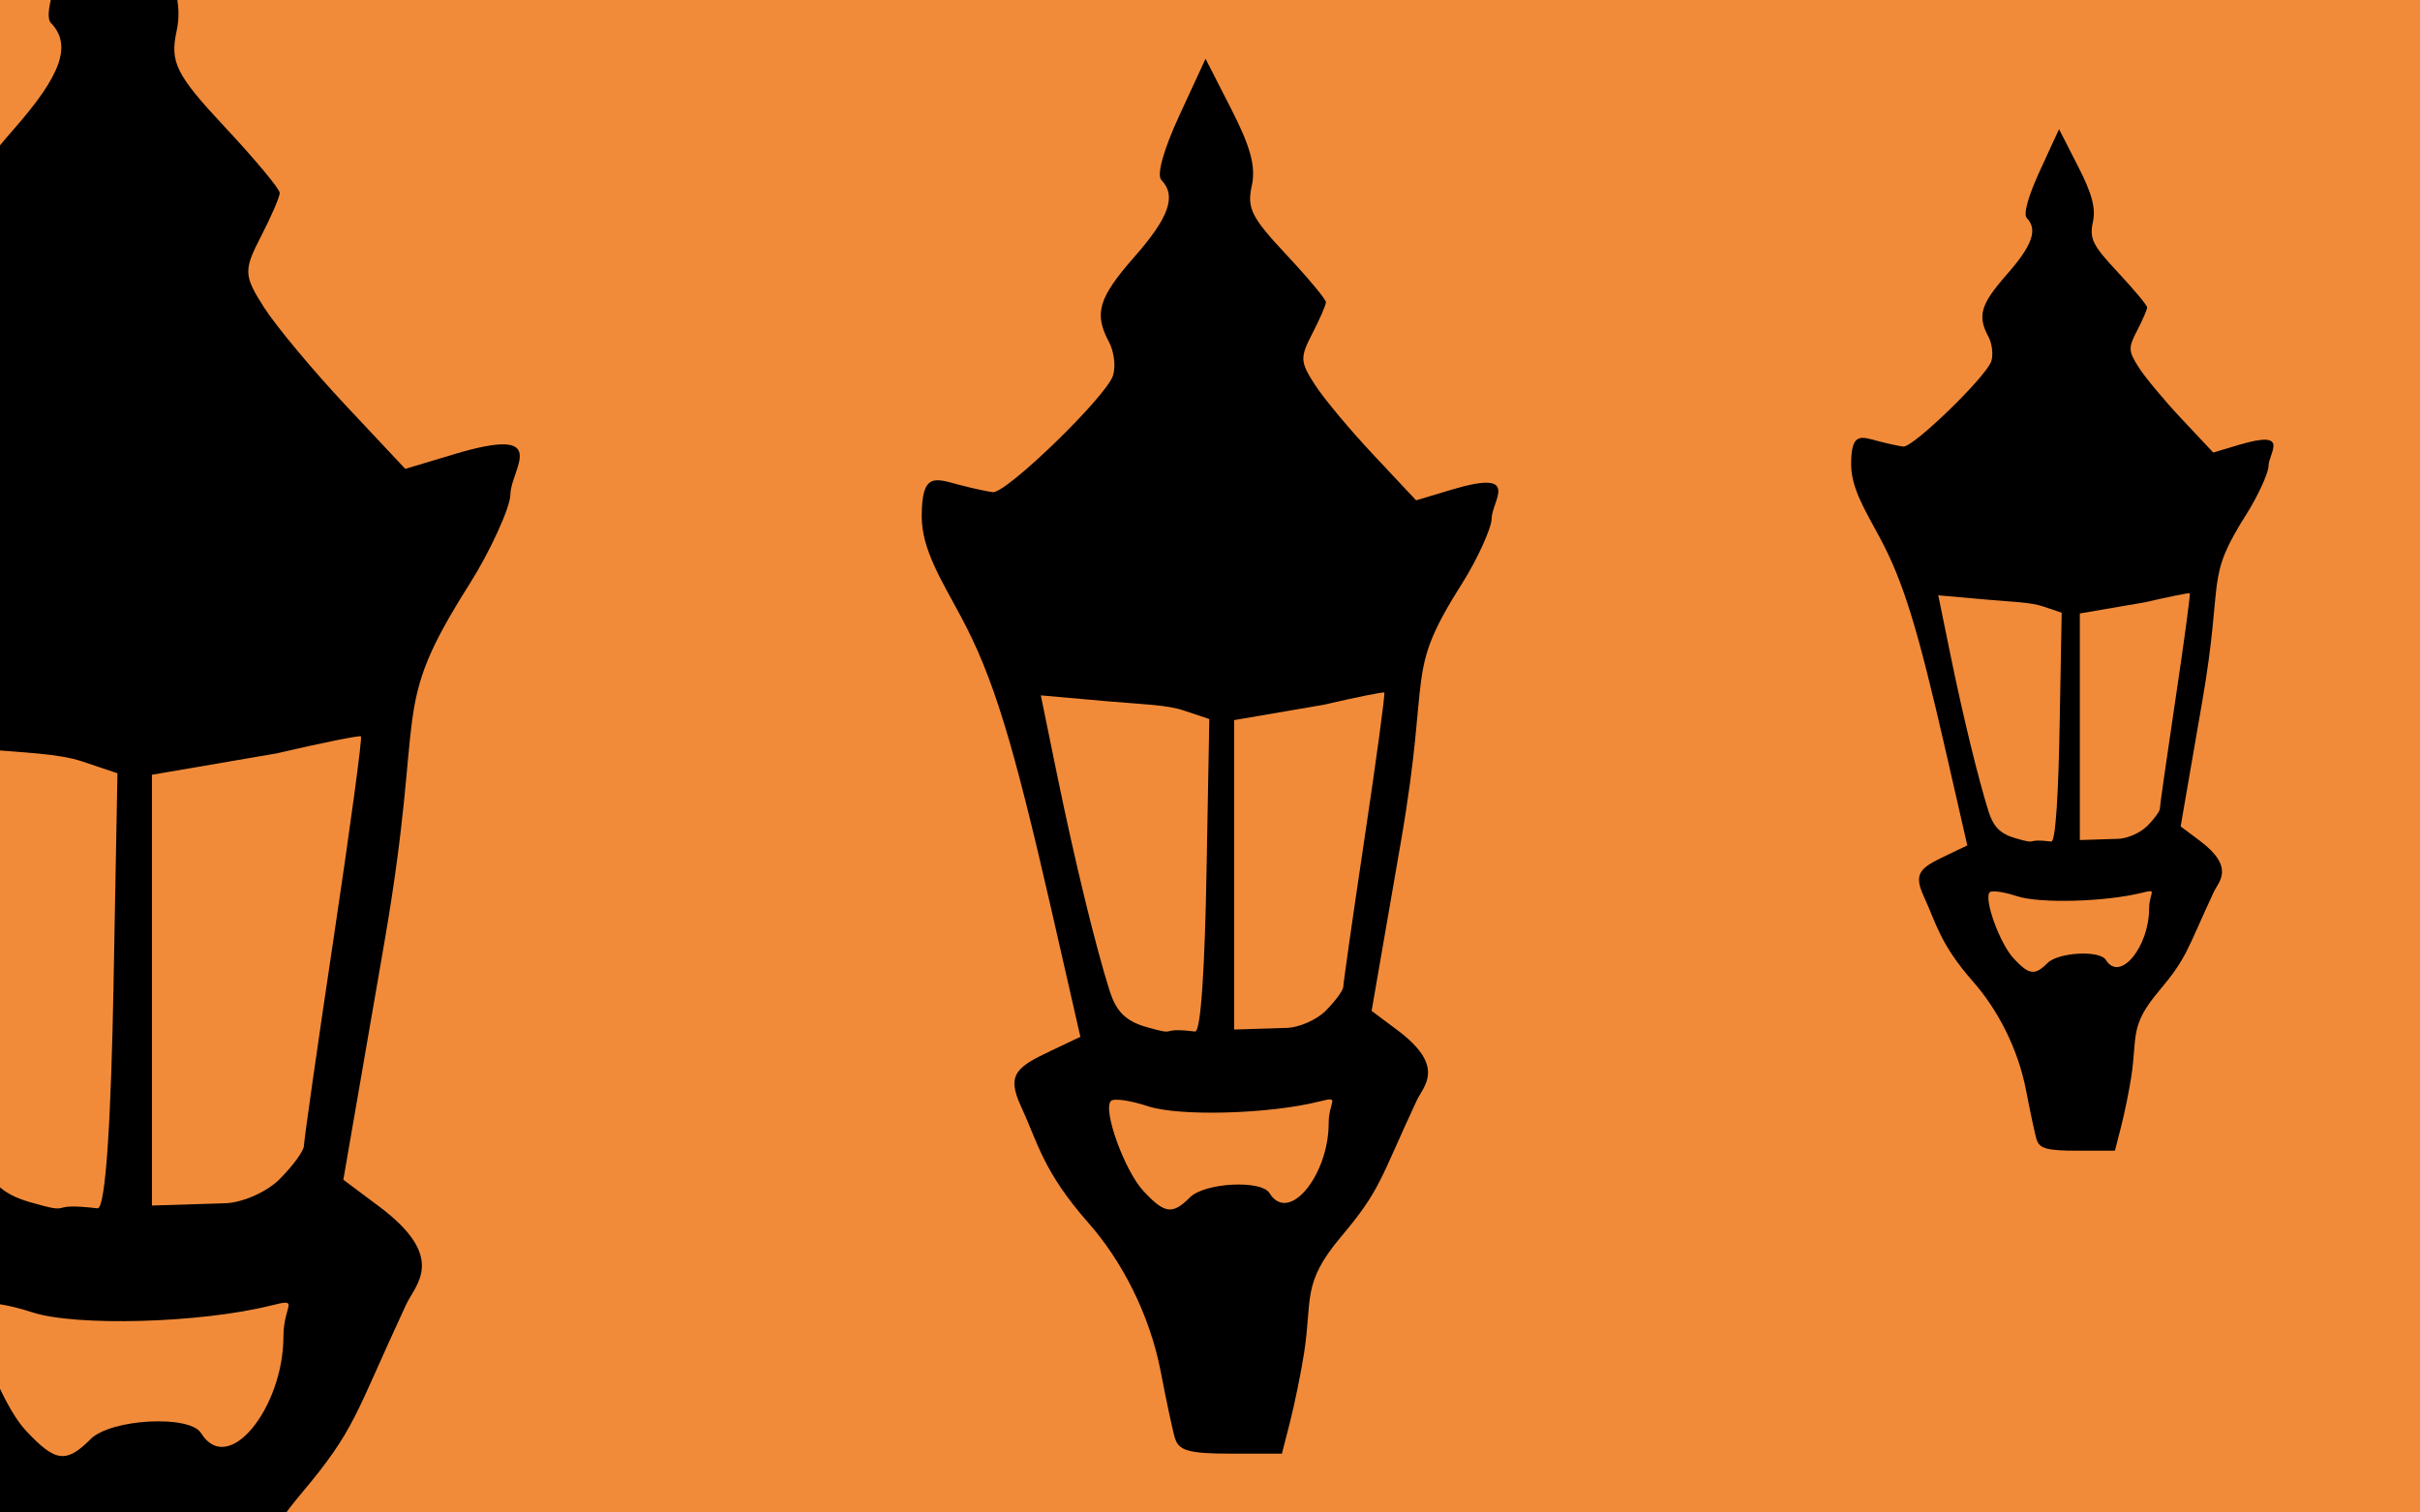
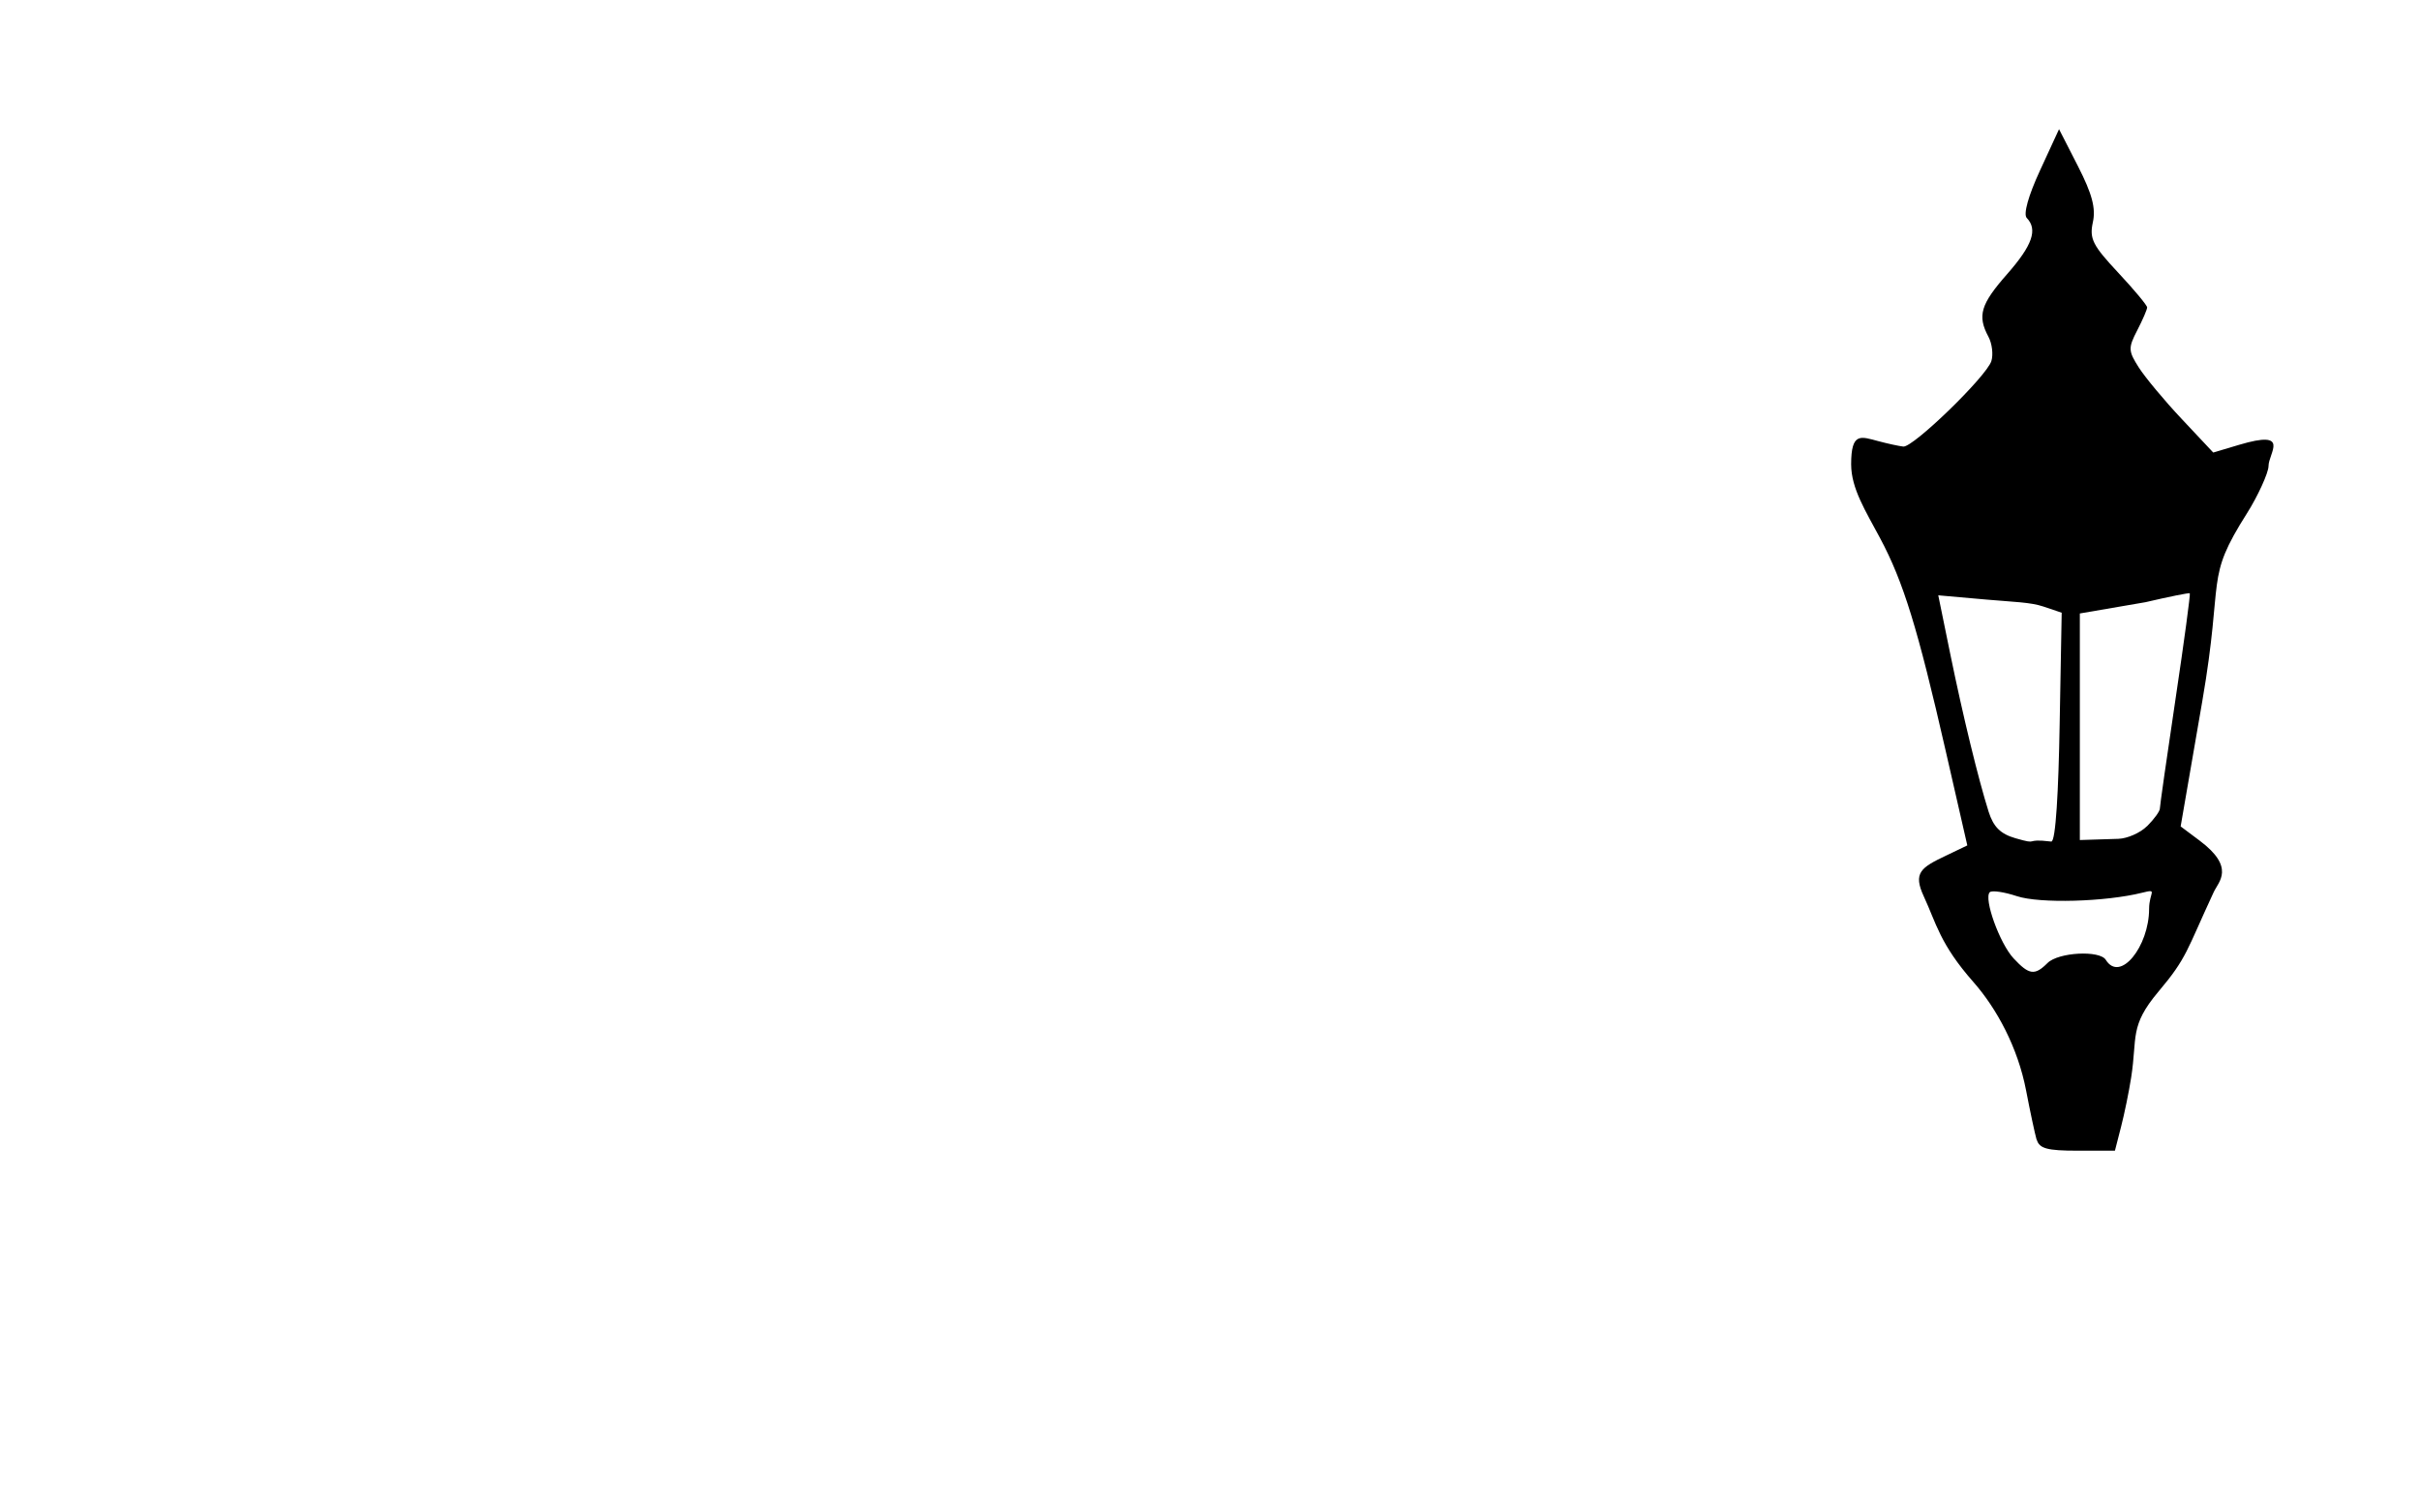
<svg xmlns="http://www.w3.org/2000/svg" xmlns:ns1="http://www.inkscape.org/namespaces/inkscape" xmlns:ns2="http://sodipodi.sourceforge.net/DTD/sodipodi-0.dtd" width="32" height="20" id="svg3164" version="1.1" ns1:version="0.48.4 r9939" ns2:docname="State_Lit1.svg">
  <defs id="defs3173" />
  <ns2:namedview pagecolor="#ffffff" bordercolor="#666666" borderopacity="1" objecttolerance="10" gridtolerance="10" guidetolerance="10" ns1:pageopacity="0" ns1:pageshadow="2" ns1:window-width="640" ns1:window-height="480" id="namedview3171" showgrid="false" ns1:zoom="10.78125" ns1:cx="16" ns1:cy="10" ns1:window-x="79" ns1:window-y="78" ns1:window-maximized="0" ns1:current-layer="svg3164" />
-   <rect style="fill: #f18b3a; stroke: none" id="background" width="32" height="20" x="0" y="0" />
-   <path style="fill:#000000" d="m 15.537,19.022 c -0.032,-0.111 -0.117,-0.511 -0.19,-0.891 -0.149,-0.771 -0.527,-1.475 -0.952,-1.957 -0.606,-0.688 -0.671,-1.063 -0.894,-1.544 -0.199,-0.428 -0.053,-0.522 0.406,-0.74 l 0.379,-0.18 -0.387,-1.697 C 13.39,9.788 13.132,8.95 12.709,8.158 12.451,7.675 12.188,7.265 12.188,6.829 c 0,-0.586 0.174,-0.503 0.488,-0.42 0.174,0.046 0.377,0.09 0.452,0.099 0.177,0.02 1.502,-1.265 1.59,-1.543 0.037,-0.118 0.014,-0.317 -0.053,-0.441 -0.203,-0.379 -0.141,-0.586 0.338,-1.131 0.457,-0.519 0.556,-0.804 0.354,-1.013 -0.065,-0.067 0.028,-0.399 0.239,-0.856 l 0.345,-0.747 0.343,0.671 c 0.255,0.5 0.324,0.757 0.268,1.011 -0.065,0.294 -0.003,0.417 0.453,0.904 0.29,0.31 0.528,0.595 0.528,0.632 0,0.037 -0.081,0.224 -0.179,0.414 -0.165,0.319 -0.163,0.372 0.029,0.672 0.114,0.179 0.463,0.598 0.775,0.93 l 0.567,0.605 0.467,-0.14 c 0.942,-0.282 0.532,0.147 0.532,0.384 0,0.121 -0.198,0.552 -0.388,0.851 -0.774,1.221 -0.411,1.1 -0.809,3.404 l -0.39,2.252 0.341,0.255 c 0.651,0.487 0.343,0.74 0.255,0.931 -0.496,1.066 -0.477,1.179 -0.998,1.798 -0.527,0.625 -0.378,0.82 -0.492,1.547 -0.04,0.254 -0.122,0.656 -0.182,0.893 l -0.11,0.431 -0.677,0 c -0.547,0 -0.688,-0.039 -0.735,-0.201 z m 0.198,-3.189 c 0.194,-0.194 0.941,-0.234 1.051,-0.057 0.259,0.419 0.782,-0.244 0.783,-0.918 3.48e-4,-0.302 0.168,-0.366 -0.122,-0.293 -0.664,0.167 -1.854,0.2 -2.267,0.063 -0.231,-0.076 -0.451,-0.108 -0.489,-0.071 -0.114,0.114 0.178,0.923 0.43,1.194 0.28,0.3 0.382,0.314 0.614,0.082 z m 0.067,-2.193 c 0.082,0.01 0.131,-0.938 0.152,-2.108 l 0.037,-2.024 -0.332,-0.111 c -0.232,-0.078 -0.533,-0.082 -1.017,-0.124 l -0.879,-0.078 0.216,1.055 c 0.234,1.14 0.506,2.259 0.694,2.852 0.087,0.275 0.214,0.4 0.483,0.478 0.457,0.132 0.129,-0.002 0.645,0.06 z m 1.731,-0.278 c 0.126,-0.126 0.23,-0.269 0.23,-0.316 0,-0.047 0.127,-0.937 0.283,-1.977 0.156,-1.04 0.272,-1.9 0.259,-1.911 -0.013,-0.011 -0.374,0.062 -0.8,0.161 l -1.185,0.203 0,2.046 0,2.046 0.697,-0.022 c 0.158,-0.005 0.391,-0.103 0.517,-0.23 z" id="path2995" ns1:connector-curvature="0" ns2:nodetypes="ssssscsssssssssscssssssscsssscssssscsssscssssssscsscssssssscscccss" />
-   <path style="fill:#000000" d="M 0.921,23.471 C 0.877,23.317 0.758,22.759 0.656,22.231 0.449,21.157 -0.078,20.177 -0.669,19.506 c -0.843,-0.958 -0.934,-1.48 -1.245,-2.15 -0.277,-0.596 -0.074,-0.727 0.566,-1.031 l 0.528,-0.25 -0.539,-2.362 C -2.068,10.615 -2.427,9.448 -3.016,8.346 -3.375,7.673 -3.741,7.103 -3.741,6.496 c 0,-0.816 0.242,-0.7 0.68,-0.584 0.242,0.064 0.525,0.126 0.629,0.137 0.247,0.028 2.092,-1.762 2.214,-2.148 0.052,-0.164 0.019,-0.441 -0.074,-0.614 C -0.575,2.759 -0.488,2.47 0.179,1.712 0.815,0.99 0.954,0.593 0.672,0.302 0.582,0.209 0.711,-0.253 1.005,-0.89 l 0.48,-1.04 0.477,0.934 c 0.356,0.697 0.45,1.055 0.373,1.408 -0.09,0.41 -0.005,0.58 0.63,1.259 0.404,0.432 0.734,0.828 0.734,0.88 0,0.052 -0.112,0.312 -0.249,0.577 -0.23,0.444 -0.227,0.518 0.04,0.935 0.159,0.249 0.645,0.832 1.079,1.295 l 0.79,0.842 0.65,-0.195 c 1.312,-0.393 0.74,0.205 0.74,0.534 0,0.169 -0.276,0.768 -0.541,1.185 C 5.131,9.425 5.637,9.258 5.082,12.465 L 4.54,15.6 5.015,15.955 c 0.906,0.678 0.478,1.03 0.355,1.296 -0.69,1.484 -0.664,1.641 -1.39,2.503 -0.733,0.87 -0.527,1.142 -0.685,2.154 -0.055,0.354 -0.17,0.913 -0.254,1.243 L 2.887,23.751 l -0.943,0 c -0.761,0 -0.958,-0.054 -1.023,-0.28 z m 0.275,-4.44 c 0.269,-0.269 1.311,-0.326 1.463,-0.08 0.36,0.583 1.088,-0.34 1.089,-1.279 4.85e-4,-0.421 0.234,-0.509 -0.169,-0.408 -0.925,0.232 -2.581,0.278 -3.156,0.088 -0.322,-0.106 -0.628,-0.15 -0.68,-0.098 -0.159,0.159 0.247,1.285 0.599,1.663 0.389,0.418 0.532,0.437 0.855,0.114 z m 0.093,-3.053 c 0.114,0.014 0.182,-1.305 0.212,-2.935 L 1.553,10.225 1.091,10.07 C 0.768,9.962 0.349,9.957 -0.324,9.897 l -1.224,-0.108 0.301,1.469 c 0.326,1.587 0.704,3.145 0.966,3.971 0.121,0.382 0.298,0.557 0.672,0.666 0.636,0.184 0.179,-0.003 0.898,0.083 z m 2.41,-0.388 c 0.176,-0.176 0.32,-0.374 0.32,-0.44 0,-0.066 0.177,-1.305 0.394,-2.753 C 4.63,10.95 4.792,9.753 4.773,9.737 4.755,9.722 4.253,9.823 3.659,9.962 l -1.65,0.283 0,2.848 0,2.848 0.97,-0.03 c 0.22,-0.007 0.544,-0.144 0.72,-0.32 z" id="path2995-0-7" ns1:connector-curvature="0" ns2:nodetypes="ssssscsssssssssscssssssscsssscssssscsssscssssssscsscssssssscscccss" />
  <path style="fill:#000000" d="m 26.93,15.07 c -0.023,-0.081 -0.086,-0.375 -0.139,-0.652 -0.109,-0.565 -0.386,-1.08 -0.697,-1.433 -0.444,-0.504 -0.491,-0.778 -0.655,-1.131 -0.146,-0.314 -0.039,-0.382 0.298,-0.542 L 26.014,11.179 25.73,9.937 C 25.358,8.307 25.169,7.693 24.859,7.113 24.671,6.76 24.478,6.46 24.478,6.14 c 0,-0.429 0.127,-0.368 0.358,-0.307 0.127,0.034 0.276,0.066 0.331,0.072 0.13,0.015 1.1,-0.927 1.165,-1.13 0.027,-0.086 0.01,-0.232 -0.039,-0.323 -0.149,-0.278 -0.103,-0.429 0.248,-0.828 0.334,-0.38 0.407,-0.589 0.259,-0.742 -0.047,-0.049 0.02,-0.292 0.175,-0.627 l 0.252,-0.547 0.251,0.491 c 0.187,0.366 0.237,0.555 0.196,0.741 -0.047,0.216 -0.002,0.305 0.332,0.662 0.212,0.227 0.386,0.435 0.386,0.463 0,0.027 -0.059,0.164 -0.131,0.303 -0.121,0.234 -0.119,0.272 0.021,0.492 0.084,0.131 0.339,0.438 0.568,0.681 l 0.416,0.443 0.342,-0.102 c 0.69,-0.206 0.389,0.108 0.389,0.281 0,0.089 -0.145,0.404 -0.284,0.623 -0.567,0.894 -0.301,0.806 -0.593,2.493 l -0.285,1.649 0.25,0.187 c 0.477,0.357 0.252,0.542 0.187,0.682 -0.363,0.781 -0.349,0.863 -0.731,1.316 -0.386,0.458 -0.277,0.601 -0.36,1.133 -0.029,0.186 -0.089,0.48 -0.134,0.654 l -0.081,0.316 -0.496,0 c -0.4,0 -0.504,-0.028 -0.538,-0.147 z m 0.145,-2.336 c 0.142,-0.142 0.689,-0.172 0.77,-0.042 0.19,0.307 0.572,-0.179 0.573,-0.673 2.55e-4,-0.221 0.123,-0.268 -0.089,-0.215 -0.487,0.122 -1.358,0.146 -1.66,0.046 -0.169,-0.056 -0.33,-0.079 -0.358,-0.052 -0.083,0.083 0.13,0.676 0.315,0.875 0.205,0.22 0.28,0.23 0.45,0.06 z m 0.049,-1.606 c 0.06,0.007 0.096,-0.687 0.111,-1.544 l 0.027,-1.482 -0.243,-0.082 c -0.17,-0.057 -0.391,-0.06 -0.745,-0.091 l -0.644,-0.057 0.158,0.773 c 0.171,0.835 0.371,1.654 0.508,2.089 0.064,0.201 0.157,0.293 0.354,0.35 0.335,0.097 0.094,-0.002 0.472,0.044 z m 1.268,-0.204 c 0.093,-0.093 0.168,-0.197 0.168,-0.231 0,-0.035 0.093,-0.686 0.207,-1.448 0.114,-0.762 0.199,-1.392 0.189,-1.4 -0.01,-0.008 -0.274,0.045 -0.586,0.118 l -0.868,0.149 0,1.498 0,1.498 0.51,-0.016 c 0.116,-0.004 0.286,-0.076 0.379,-0.168 z" id="path2995-0-4" ns1:connector-curvature="0" ns2:nodetypes="ssssscsssssssssscssssssscsssscssssscsssscssssssscsscssssssscscccss" />
</svg>